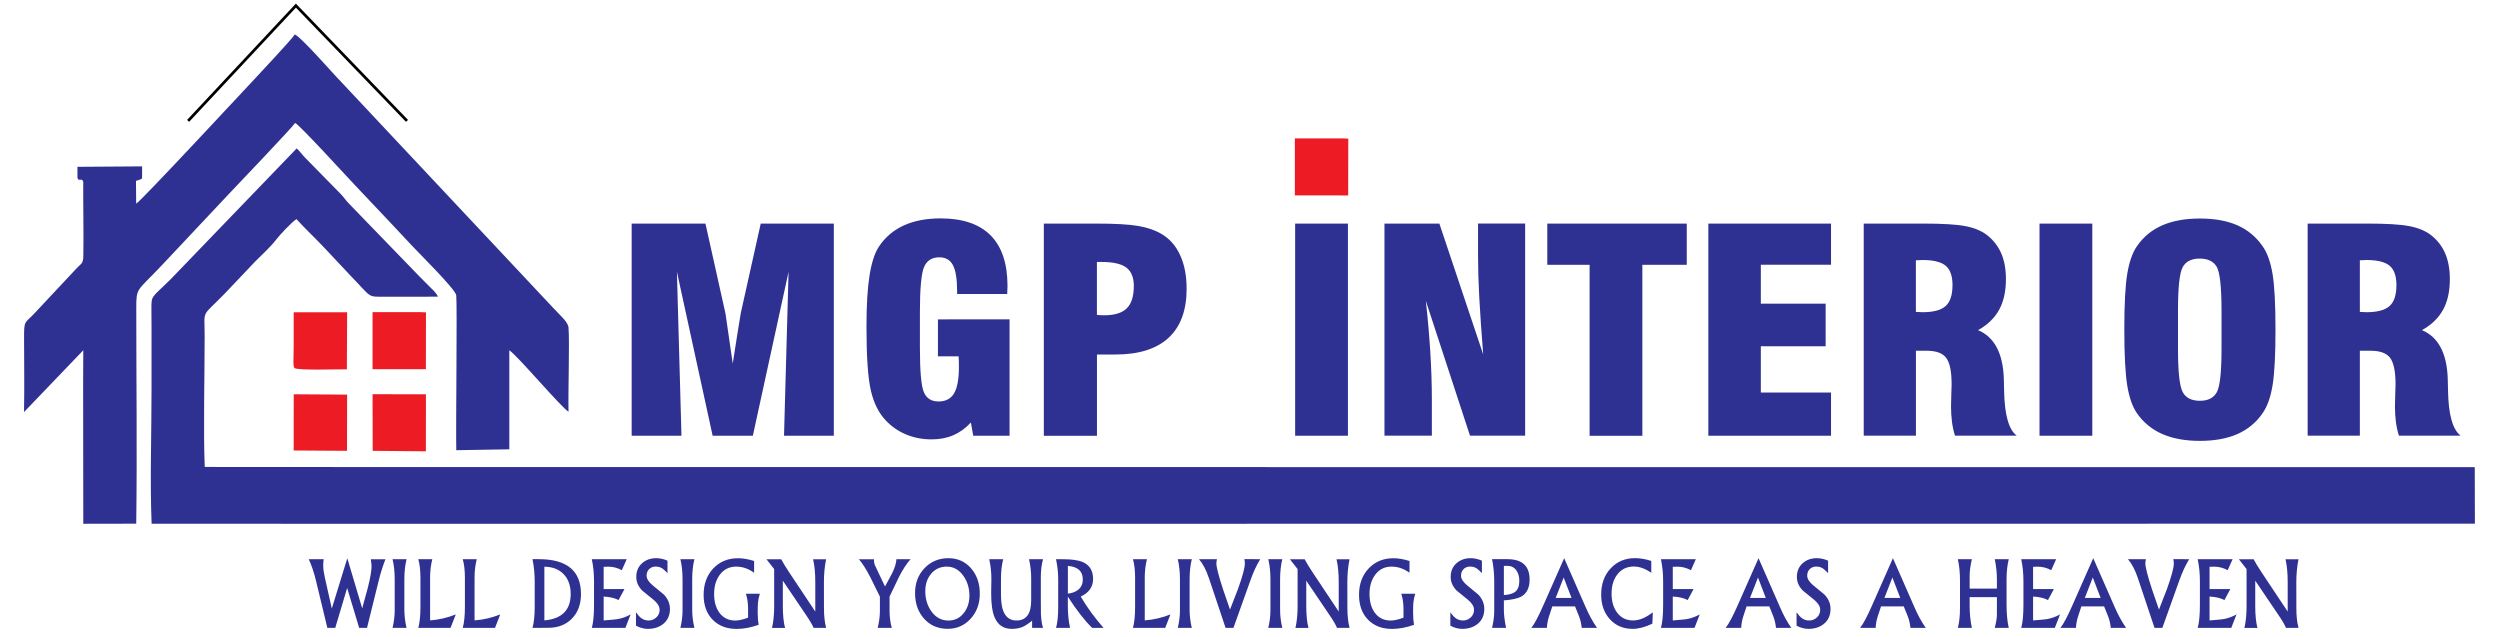
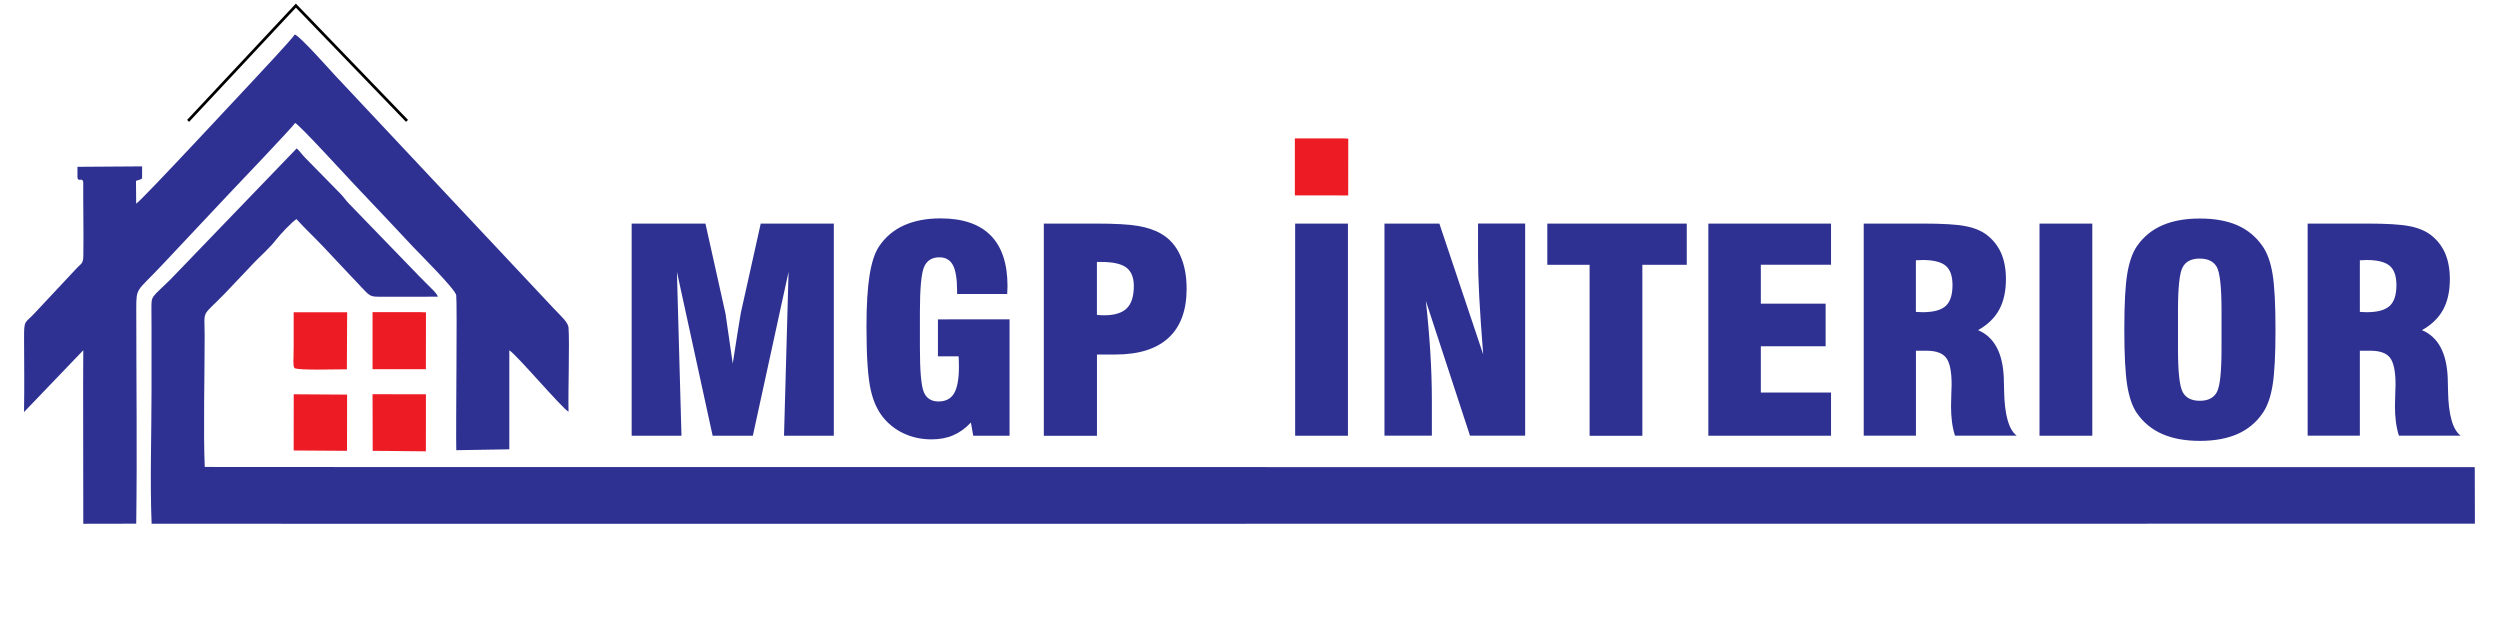
<svg xmlns="http://www.w3.org/2000/svg" version="1.1" id="Layer_1" x="0px" y="0px" viewBox="0 0 510 130" style="enable-background:new 0 0 510 130;" xml:space="preserve">
  <style type="text/css">
	.st0{fill:#2E3192;}
	.st1{fill-rule:evenodd;clip-rule:evenodd;fill:#2E3192;}
	.st2{fill-rule:evenodd;clip-rule:evenodd;fill:#ED1C24;}
	.st3{fill:none;stroke:#000000;stroke-width:0.567;stroke-miterlimit:22.926;}
</style>
  <g>
    <path class="st0" d="M470.76,88.89V45.61h12.11c3.97,0,6.84,0.17,8.63,0.52c1.79,0.34,3.24,0.94,4.36,1.78   c1.31,1.02,2.29,2.25,2.94,3.74c0.64,1.48,0.97,3.24,0.97,5.28c0,2.49-0.46,4.58-1.39,6.27c-0.92,1.68-2.36,3.07-4.3,4.15   c3.32,1.39,5.08,4.68,5.26,9.87v0.13c0.02,0.55,0.04,1.33,0.06,2.37c0.08,4.87,0.94,7.92,2.57,9.16h-12.59   c-0.29-0.9-0.49-1.84-0.62-2.83c-0.12-0.98-0.19-2.03-0.19-3.16c0-0.7,0.02-1.53,0.06-2.52c0.04-0.99,0.06-1.62,0.06-1.93   c0-2.64-0.37-4.45-1.1-5.43c-0.73-0.97-2.06-1.46-3.97-1.46h-2.21v17.32H470.76z M481.41,63.63c0.18,0,0.42,0.01,0.7,0.03   c0.29,0.02,0.5,0.03,0.64,0.03c2.22,0,3.8-0.42,4.73-1.27c0.93-0.84,1.39-2.26,1.39-4.27c0-1.85-0.46-3.16-1.39-3.94   c-0.93-0.78-2.51-1.17-4.73-1.17c-0.14,0-0.36,0.01-0.64,0.03c-0.29,0.02-0.52,0.03-0.7,0.03V63.63z M433.36,67.25   c0-5.21,0.2-9.01,0.6-11.4c0.4-2.4,1.05-4.28,1.97-5.62c1.32-1.91,3.04-3.33,5.17-4.26c2.13-0.93,4.69-1.39,7.68-1.39   c3.01,0,5.57,0.46,7.67,1.39c2.1,0.93,3.8,2.35,5.12,4.26c0.96,1.36,1.63,3.25,2.03,5.65c0.4,2.4,0.6,6.19,0.6,11.38   c0,5.17-0.2,8.96-0.6,11.37c-0.4,2.41-1.07,4.3-2.03,5.66c-1.29,1.89-3,3.31-5.12,4.25c-2.12,0.93-4.68,1.4-7.67,1.4   c-2.99,0-5.55-0.47-7.68-1.4c-2.13-0.94-3.86-2.36-5.17-4.25c-0.92-1.34-1.57-3.22-1.97-5.62   C433.57,76.26,433.36,72.46,433.36,67.25z M453.19,71.16v-7.81c0-4.8-0.33-7.77-0.97-8.9c-0.65-1.13-1.81-1.7-3.51-1.7   c-1.65,0-2.81,0.59-3.44,1.75c-0.64,1.16-0.96,4.11-0.96,8.85v7.81c0,4.69,0.32,7.63,0.96,8.82c0.63,1.19,1.81,1.78,3.5,1.78   c1.67,0,2.82-0.59,3.46-1.75C452.87,78.85,453.19,75.91,453.19,71.16z M416.06,88.89V45.61h10.77v43.28H416.06z M380.2,88.89V45.61   h12.11c3.97,0,6.84,0.17,8.63,0.52c1.79,0.34,3.24,0.94,4.36,1.78c1.31,1.02,2.28,2.25,2.94,3.74c0.64,1.48,0.97,3.24,0.97,5.28   c0,2.49-0.46,4.58-1.39,6.27c-0.92,1.68-2.36,3.07-4.3,4.15c3.32,1.39,5.08,4.68,5.26,9.87v0.13c0.02,0.55,0.04,1.33,0.06,2.37   c0.08,4.87,0.94,7.92,2.57,9.16h-12.59c-0.29-0.9-0.49-1.84-0.62-2.83c-0.12-0.98-0.19-2.03-0.19-3.16c0-0.7,0.02-1.53,0.06-2.52   c0.04-0.99,0.06-1.62,0.06-1.93c0-2.64-0.37-4.45-1.1-5.43c-0.73-0.97-2.06-1.46-3.97-1.46h-2.21v17.32H380.2z M390.84,63.63   c0.18,0,0.42,0.01,0.71,0.03c0.28,0.02,0.5,0.03,0.64,0.03c2.22,0,3.8-0.42,4.73-1.27c0.93-0.84,1.39-2.26,1.39-4.27   c0-1.85-0.46-3.16-1.39-3.94c-0.93-0.78-2.51-1.17-4.73-1.17c-0.14,0-0.36,0.01-0.64,0.03c-0.29,0.02-0.52,0.03-0.71,0.03V63.63z    M348.5,88.89V45.61h25.03v8.4h-14.32v7.94h13.22v8.69h-13.22v9.44h14.32v8.81H348.5z M324.28,88.89V54.02h-8.63v-8.4h28.45v8.4   h-9.06v34.88H324.28z M282.43,88.89V45.61h11.2l8.94,26.69c-0.36-4.49-0.62-8.37-0.8-11.64c-0.17-3.25-0.25-6.01-0.25-8.26v-6.8   h9.61v43.28h-11.25l-9.01-27.51c0.4,3.58,0.7,7.05,0.91,10.41c0.21,3.37,0.32,6.63,0.32,9.79v7.31H282.43z M264.21,88.89V45.61   h10.77v43.28H264.21z M212.94,88.89V45.61h10.6c3.9,0,6.77,0.16,8.64,0.48c1.86,0.32,3.43,0.85,4.7,1.6   c1.69,0.97,2.98,2.42,3.86,4.35c0.89,1.92,1.33,4.21,1.33,6.87c0,4.38-1.22,7.72-3.68,10c-2.46,2.27-6.07,3.41-10.82,3.41h-3.79   v16.58H212.94z M223.77,64.23c0.16,0.02,0.35,0.04,0.55,0.06c0.21,0.02,0.5,0.03,0.89,0.03c2.14,0,3.7-0.47,4.65-1.42   c0.96-0.94,1.44-2.46,1.44-4.56c0-1.74-0.51-2.98-1.52-3.75c-1.02-0.77-2.71-1.15-5.08-1.15h-0.93V64.23z M205.95,65.18v23.71   h-7.41l-0.48-2.7c-1.07,1.16-2.26,2.02-3.57,2.59c-1.31,0.57-2.78,0.85-4.44,0.85c-1.87,0-3.6-0.33-5.18-0.99   c-1.58-0.65-2.96-1.59-4.13-2.83c-1.46-1.52-2.49-3.56-3.08-6.13c-0.6-2.56-0.9-6.91-0.9-13.04c0-4.36,0.21-7.86,0.63-10.48   c0.42-2.63,1.06-4.6,1.94-5.9c1.27-1.9,2.96-3.32,5.06-4.28c2.1-0.95,4.6-1.43,7.49-1.43c4.52,0,7.92,1.16,10.21,3.47   c2.29,2.31,3.44,5.76,3.44,10.35c0,0.17-0.01,0.42-0.03,0.78c-0.02,0.35-0.03,0.61-0.03,0.82h-10.22v-0.54   c0-2.49-0.29-4.27-0.85-5.34c-0.57-1.06-1.49-1.6-2.76-1.6c-1.52,0-2.56,0.65-3.13,1.97c-0.56,1.31-0.85,4.38-0.85,9.2v4.27v2.97   c0,4.83,0.27,7.86,0.81,9.11c0.54,1.26,1.54,1.89,2.99,1.89c1.46,0,2.52-0.56,3.17-1.66c0.66-1.11,0.99-2.91,0.99-5.38   c0-0.57-0.01-1-0.02-1.3c-0.01-0.3-0.02-0.59-0.04-0.87h-4.22v-7.54H205.95z M128.86,88.89V45.61h15.05l4.1,18.41   c0.02,0.1,0.18,1.25,0.5,3.47c0.31,2.22,0.63,4.44,0.97,6.68c0.26-1.67,0.58-3.73,0.97-6.2c0.39-2.47,0.61-3.83,0.67-4.1   l4.07-18.26h14.91v43.28h-10.16l0.93-33.45l-7.29,33.45h-8.2l-7.29-33.45l0.93,33.45H128.86z" />
    <path class="st1" d="M16.96,78.42l0.03,28.43l10.8-0.02c0.2-14.2,0.01-29.35,0.01-43.73c0-4.58,0.03-3.48,5.16-8.93   c4.6-4.89,9.06-9.62,13.65-14.52c1.08-1.15,13.02-13.64,13.6-14.57c0.93,0.42,10.59,11,12.17,12.66c4.02,4.25,7.9,8.34,11.89,12.62   c1.04,1.11,8.68,8.7,8.8,9.86c0.22,2.13-0.1,26.66,0.01,31.62l10.82-0.18l0-20.2c1.5,0.9,10.74,11.83,12.08,12.53   c-0.1-4.4,0.23-13.9,0-17.14c-0.08-1.13-1.63-2.45-2.76-3.65L68.36,15.39c-1.01-1.08-7.05-7.92-8.22-8.36   c-0.61,0.98-7.43,8.25-7.96,8.82c-1.46,1.55-23.55,25.34-24.4,25.7l-0.04-4.65l0.83-0.27c0.55-0.29,0.4,0.25,0.42-2.69l-13.19,0.09   l0,2.2c0.15,0.97,1-0.1,1.18,0.89c-0.03,5.02,0.1,10.11,0.02,15.11c-0.02,1.56-0.46,1.54-1.28,2.41l-8.74,9.33   c-1.95,2.09-2.08,1.2-2.07,5.12c0.02,4.95,0.08,10.02-0.01,14.97l12.09-12.61L16.96,78.42z" />
    <path class="st1" d="M95.43,106.86l409.45-0.03l-0.03-11.53L77.12,95.28l-35.35-0.02c-0.31-7.25-0.02-18.61-0.02-26.61   c0-5.79-0.8-3.72,4.08-8.74l6.28-6.62c1.3-1.3,3.11-2.94,4.21-4.39c0.77-1,3.26-3.67,4.16-4.2c1.82,2.02,3.72,3.76,5.6,5.76   l5.42,5.77c4.41,4.53,3.36,4.31,6.88,4.3c3.65-0.01,7.32,0.04,10.96-0.01c-0.37-0.85-1.06-1.38-1.88-2.22   c-0.64-0.66-1.16-1.17-1.82-1.83L71.15,41.5c-0.67-0.68-1.02-1.3-1.69-1.97l-7.24-7.38c-0.54-0.54-1.17-1.45-1.7-1.87L34.77,57.01   c-3.99,3.94-3.87,3.16-3.88,6.1c0,1.11,0.02,2.22,0.02,3.33c0,4.51,0,9.03,0,13.54c0,8.72-0.33,18.22,0.02,26.86L95.43,106.86z" />
    <path class="st2" d="M59.91,70.43l-0.02,1.52c0.05,0.96-0.2,2.41,0.16,3.13c0.76,0.53,8.94,0.23,10.71,0.26l0.06-11.64l-10.91,0   L59.91,70.43z" />
    <polygon class="st2" points="76,75.31 86.88,75.32 86.9,63.72 85.86,63.68 76.91,63.68 76,63.68  " />
    <polygon class="st2" points="79.82,92 86.88,92.07 86.89,80.43 76,80.42 76.03,91.97  " />
    <polygon class="st2" points="59.91,91.9 70.79,91.97 70.81,80.5 59.92,80.43  " />
    <polygon class="st2" points="264.15,39.86 275.03,39.87 275.05,28.28 274.01,28.23 265.06,28.24 264.15,28.23  " />
-     <path class="st0" d="M468.9,128.09h-2.56c-0.23-0.58-0.74-1.47-1.54-2.64l-4.73-6.99v5.17c0,1.85,0.15,3.34,0.45,4.47h-2.66   c0.29-1.24,0.44-2.72,0.44-4.46v-7.55l-1.57-2h3.01c0.34,0.66,0.87,1.52,1.57,2.59l5.38,8.08v-5.96c0-1.91-0.15-3.48-0.45-4.71   h2.66c-0.3,1.42-0.45,3.01-0.45,4.75l0.01,5.25C468.45,125.65,468.6,126.98,468.9,128.09 M456.25,125.34l-1.07,2.75h-6.85   c0.3-1.05,0.45-2.61,0.45-4.68v-4.89c0-1.54-0.15-3.02-0.45-4.44h7.12l-1,2.24c-0.88-0.48-1.8-0.72-2.78-0.72   c-0.12,0-0.43,0.01-0.92,0.03v4.54h4.24l-1.2,2.24c-0.8-0.42-1.81-0.65-3.04-0.71v4.87c1.55-0.12,2.49-0.21,2.84-0.27   C454.53,126.13,455.41,125.81,456.25,125.34z M446.59,114.08c-0.75,1.22-1.42,2.68-2.03,4.39l-3.44,9.62h-1.6L436.15,118   c-0.56-1.68-1.24-2.98-2.04-3.92h3.66c-0.08,0.36-0.12,0.63-0.12,0.81c0,0.77,0.44,2.53,1.34,5.27l1.44,4.2   c0.55-1.42,1.09-2.82,1.64-4.23c0.92-2.57,1.39-4.3,1.39-5.21c0-0.2-0.03-0.48-0.1-0.85H446.59z M428.53,121.98l-1.6-4.17   l-1.63,4.17H428.53z M433.73,128.09h-3.13c-0.07-0.74-0.23-1.49-0.49-2.22c-0.08-0.25-0.38-0.97-0.87-2.16h-4.64   c-0.38,1.1-0.62,1.82-0.71,2.15c-0.24,0.82-0.37,1.56-0.39,2.23h-3.18c0.64-0.79,1.46-2.35,2.47-4.65l4.23-9.57l4.34,9.89   C432.09,125.44,432.88,126.88,433.73,128.09z M420.25,125.34l-1.07,2.75h-6.85c0.3-1.05,0.45-2.61,0.45-4.68v-4.89   c0-1.54-0.15-3.02-0.45-4.44h7.12l-1,2.24c-0.87-0.48-1.8-0.72-2.78-0.72c-0.12,0-0.43,0.01-0.92,0.03v4.54h4.24l-1.2,2.24   c-0.8-0.42-1.81-0.65-3.04-0.71v4.87c1.54-0.12,2.49-0.21,2.84-0.27C418.53,126.13,419.42,125.81,420.25,125.34z M409.79,128.09   h-2.86c0.29-1.11,0.44-2.04,0.44-2.77v-3.5h-5.56v1.79c0,1.56,0.15,3.05,0.45,4.48h-2.86c0.29-1.1,0.44-2.47,0.44-4.1v-5.52   c0-1.67-0.15-3.14-0.44-4.39h2.86c-0.3,1.28-0.45,2.42-0.45,3.41v2.59h5.56v-1.83c0-1.4-0.15-2.8-0.44-4.18h2.86   c-0.3,1.2-0.45,2.55-0.45,4.04v5.21C409.34,125.22,409.49,126.81,409.79,128.09z M387.65,121.98l-1.6-4.17l-1.63,4.17H387.65z    M392.86,128.09h-3.13c-0.07-0.74-0.23-1.49-0.49-2.22c-0.08-0.25-0.38-0.97-0.87-2.16h-4.64c-0.38,1.1-0.62,1.82-0.71,2.15   c-0.24,0.82-0.37,1.56-0.38,2.23h-3.18c0.64-0.79,1.46-2.35,2.47-4.65l4.23-9.57l4.34,9.89C391.22,125.44,392,126.88,392.86,128.09   z M373.43,124.22c0,1.3-0.46,2.33-1.39,3.08c-0.84,0.66-1.88,0.99-3.12,0.99c-0.8,0-1.61-0.22-2.42-0.65v-2.72   c0.4,0.56,0.77,0.95,1.09,1.19c0.43,0.31,0.92,0.47,1.47,0.47c0.61,0,1.13-0.2,1.56-0.6c0.47-0.41,0.7-0.94,0.7-1.59   c0-0.67-0.41-1.34-1.23-2.03l-2.3-1.87c-0.82-0.83-1.23-1.76-1.23-2.78c0-1.2,0.41-2.15,1.24-2.86c0.76-0.65,1.7-0.98,2.84-0.98   c0.76,0,1.52,0.17,2.29,0.51v2.53c-0.51-0.51-0.87-0.82-1.07-0.96c-0.38-0.24-0.83-0.37-1.34-0.37c-0.53,0-0.97,0.17-1.31,0.5   c-0.36,0.35-0.54,0.79-0.54,1.35c0,0.63,0.41,1.29,1.23,1.97l2.3,1.9C373.02,122.17,373.43,123.14,373.43,124.22z M360.22,121.98   l-1.59-4.17l-1.63,4.17H360.22z M365.43,128.09h-3.13c-0.07-0.74-0.23-1.49-0.49-2.22c-0.09-0.25-0.38-0.97-0.87-2.16h-4.64   c-0.38,1.1-0.62,1.82-0.71,2.15c-0.24,0.82-0.37,1.56-0.38,2.23h-3.18c0.64-0.79,1.46-2.35,2.48-4.65l4.23-9.57l4.34,9.89   C363.79,125.44,364.58,126.88,365.43,128.09z M346.75,125.34l-1.07,2.75h-6.85c0.3-1.05,0.45-2.61,0.45-4.68v-4.89   c0-1.54-0.15-3.02-0.45-4.44h7.12l-1,2.24c-0.88-0.48-1.8-0.72-2.78-0.72c-0.12,0-0.43,0.01-0.92,0.03v4.54h4.24l-1.2,2.24   c-0.8-0.42-1.81-0.65-3.04-0.71v4.87c1.55-0.12,2.49-0.21,2.84-0.27C345.03,126.13,345.91,125.81,346.75,125.34z M337.18,124.91   l-0.1,2.32c-1.48,0.71-2.83,1.06-4.02,1.06c-1.89,0-3.44-0.65-4.63-1.95c-1.19-1.3-1.79-2.97-1.79-5.02c0-2.2,0.64-3.99,1.94-5.38   c1.29-1.38,2.95-2.08,4.97-2.08c1.03,0,2.13,0.19,3.31,0.57v2.4c-1.26-0.84-2.44-1.26-3.55-1.26c-1.43,0-2.56,0.55-3.39,1.64   c-0.78,1.01-1.16,2.31-1.16,3.89c0,1.55,0.36,2.83,1.09,3.82c0.8,1.1,1.89,1.65,3.28,1.65   C334.39,126.58,335.74,126.02,337.18,124.91z M320.59,121.98l-1.6-4.17l-1.63,4.17H320.59z M325.8,128.09h-3.13   c-0.07-0.74-0.23-1.49-0.49-2.22c-0.08-0.25-0.38-0.97-0.87-2.16h-4.64c-0.38,1.1-0.62,1.82-0.71,2.15   c-0.24,0.82-0.37,1.56-0.39,2.23h-3.18c0.64-0.79,1.46-2.35,2.47-4.65l4.23-9.57l4.34,9.89   C324.16,125.44,324.95,126.88,325.8,128.09z M309.94,118.52c0-0.85-0.19-1.56-0.58-2.13c-0.43-0.63-1.04-0.95-1.81-0.95h-0.76v5.95   c1.03-0.06,1.79-0.27,2.26-0.62C309.64,120.32,309.94,119.58,309.94,118.52z M312.04,118.23c0,1.63-0.54,2.77-1.62,3.42   c-0.73,0.43-1.94,0.71-3.63,0.83v1.95c0,0.99,0.15,2.21,0.45,3.65h-2.86c0.29-1.24,0.44-2.35,0.44-3.33v-6.17   c0-1.54-0.15-3.05-0.44-4.51h3.15C310.53,114.08,312.04,115.46,312.04,118.23z M302.8,124.22c0,1.3-0.46,2.33-1.39,3.08   c-0.84,0.66-1.88,0.99-3.12,0.99c-0.8,0-1.61-0.22-2.42-0.65v-2.72c0.4,0.56,0.77,0.95,1.1,1.19c0.43,0.31,0.92,0.47,1.47,0.47   c0.61,0,1.13-0.2,1.56-0.6c0.47-0.41,0.7-0.94,0.7-1.59c0-0.67-0.41-1.34-1.23-2.03l-2.3-1.87c-0.82-0.83-1.23-1.76-1.23-2.78   c0-1.2,0.41-2.15,1.24-2.86c0.76-0.65,1.7-0.98,2.84-0.98c0.76,0,1.52,0.17,2.29,0.51v2.53c-0.51-0.51-0.87-0.82-1.07-0.96   c-0.38-0.24-0.83-0.37-1.34-0.37c-0.53,0-0.97,0.17-1.31,0.5c-0.36,0.35-0.54,0.79-0.54,1.35c0,0.63,0.41,1.29,1.23,1.97l2.3,1.9   C302.39,122.17,302.8,123.14,302.8,124.22z M288.71,121.1c-0.22,0.72-0.35,1.35-0.39,1.9c-0.03,0.34-0.05,0.99-0.05,1.98   c0,1.01,0.07,1.84,0.19,2.48c-1.58,0.56-3.07,0.84-4.49,0.84c-2,0-3.61-0.61-4.83-1.82c-1.26-1.26-1.9-2.97-1.9-5.12   c0-2.22,0.66-4.02,1.99-5.42c1.31-1.37,2.98-2.06,5.03-2.06c1,0,2.09,0.19,3.28,0.56v2.41c-1.14-0.84-2.36-1.26-3.67-1.26   c-1.4,0-2.51,0.56-3.34,1.67c-0.77,1.04-1.15,2.33-1.15,3.89c0,1.56,0.35,2.83,1.05,3.81c0.78,1.08,1.87,1.63,3.27,1.63   c0.71,0,1.58-0.2,2.61-0.59v-1.8c0-1.12-0.15-2.15-0.45-3.08H288.71z M275.31,128.09h-2.56c-0.23-0.58-0.74-1.47-1.54-2.64   l-4.73-6.99v5.17c0,1.85,0.15,3.34,0.45,4.47h-2.66c0.29-1.24,0.44-2.72,0.44-4.46v-7.55l-1.57-2h3.01   c0.34,0.66,0.87,1.52,1.57,2.59l5.38,8.08v-5.96c0-1.91-0.15-3.48-0.45-4.71h2.66c-0.3,1.42-0.45,3.01-0.45,4.75l0.01,5.25   C274.87,125.65,275.02,126.98,275.31,128.09z M261.59,128.09h-2.86c0.29-1.24,0.44-2.43,0.44-3.6v-6.27c0-1.57-0.15-2.95-0.44-4.14   h2.86c-0.3,1.19-0.45,2.57-0.45,4.14v6.17C261.14,125.62,261.29,126.85,261.59,128.09z M257.08,114.08   c-0.75,1.22-1.42,2.68-2.02,4.39l-3.44,9.62h-1.6L246.64,118c-0.56-1.68-1.24-2.98-2.04-3.92h3.66c-0.08,0.36-0.12,0.63-0.12,0.81   c0,0.77,0.44,2.53,1.34,5.27l1.44,4.2c0.55-1.42,1.09-2.82,1.64-4.23c0.92-2.57,1.39-4.3,1.39-5.21c0-0.2-0.03-0.48-0.1-0.85   H257.08z M243.13,128.09h-2.86c0.29-1.24,0.44-2.43,0.44-3.6v-6.27c0-1.57-0.15-2.95-0.44-4.14h2.86c-0.3,1.19-0.45,2.57-0.45,4.14   v6.17C242.68,125.62,242.83,126.85,243.13,128.09z M238.77,125.34l-1.07,2.75h-6.58c0.29-1.07,0.44-2.47,0.44-4.21v-5.99   c0-1.55-0.15-2.82-0.44-3.81h2.86c-0.3,1.16-0.45,2.41-0.45,3.76v8.72C235.37,126.42,237.12,126.01,238.77,125.34z M220.89,118.22   c0-1.69-1.01-2.61-3.04-2.78v5.66c0.87-0.1,1.56-0.36,2.09-0.78C220.57,119.81,220.89,119.11,220.89,118.22z M225.13,128.09h-2.33   c-1.54-1.51-3.19-3.63-4.96-6.37v1.95c0,1.59,0.15,3.06,0.45,4.42h-2.86c0.29-1.01,0.44-2.4,0.44-4.16v-5.9   c0-1.19-0.15-2.5-0.44-3.95h1.42c1.81,0,3.16,0.2,4.05,0.59c1.39,0.61,2.09,1.76,2.09,3.44c0,1.61-0.84,2.81-2.52,3.59   C221.7,123.82,223.25,125.95,225.13,128.09z M212.78,128.09h-2.23v-1.47c-0.77,0.62-1.41,1.04-1.92,1.26   c-0.62,0.27-1.36,0.41-2.22,0.41c-1.68,0-2.85-0.78-3.51-2.35c-0.47-1.1-0.7-2.72-0.7-4.87c0-0.39,0.01-0.93,0.02-1.61   c0.02-0.68,0.02-1.15,0.02-1.42c0-1.34-0.15-2.66-0.44-3.96h2.85c-0.3,1.18-0.45,2.49-0.45,3.92v3.43c0,3.43,1.06,5.15,3.17,5.15   c1.99,0,2.99-1.37,2.99-4.11V118c0-1.34-0.15-2.65-0.44-3.92h2.86c-0.3,1.04-0.45,2.26-0.45,3.69v4.69c0,1.65,0.01,2.6,0.02,2.83   C212.4,126.39,212.54,127.32,212.78,128.09z M197.76,121.51c0-1.53-0.41-2.87-1.22-4.02c-0.89-1.27-2.03-1.9-3.4-1.9   c-1.3,0-2.37,0.49-3.19,1.46c-0.79,0.94-1.19,2.12-1.19,3.54c0,1.58,0.41,2.96,1.23,4.11c0.9,1.26,2.06,1.89,3.49,1.89   c1.28,0,2.33-0.51,3.13-1.53C197.38,124.09,197.76,122.91,197.76,121.51z M199.88,121.1c0,2.04-0.62,3.75-1.87,5.12   c-1.25,1.37-2.81,2.06-4.69,2.06c-1.96,0-3.56-0.69-4.79-2.05c-1.24-1.37-1.86-3.11-1.86-5.24c0-2.07,0.66-3.78,1.98-5.13   c1.3-1.33,2.91-1.99,4.83-1.99c1.89,0,3.44,0.7,4.64,2.09C199.29,117.33,199.88,119.04,199.88,121.1z M185.76,114.08   c-0.79,0.86-1.59,2.08-2.39,3.66c-0.63,1.33-1.26,2.65-1.9,3.97v2.92c0,1.2,0.15,2.36,0.45,3.46h-2.87c0.3-1.24,0.45-2.4,0.45-3.48   v-2.89c-0.64-1.3-1.28-2.6-1.92-3.9c-0.85-1.66-1.64-2.9-2.37-3.73h3.07c0.01,0.49,0.06,0.84,0.14,1.07   c0.02,0.09,0.18,0.42,0.46,0.99l1.66,3.49l1.43-2.65c0.55-1.11,0.85-2.08,0.9-2.91H185.76z M168.53,128.09h-2.56   c-0.23-0.58-0.74-1.47-1.54-2.64l-4.73-6.99v5.17c0,1.85,0.15,3.34,0.45,4.47h-2.66c0.29-1.24,0.44-2.72,0.44-4.46v-7.55l-1.57-2   h3.01c0.34,0.66,0.87,1.52,1.57,2.59l5.38,8.08v-5.96c0-1.91-0.15-3.48-0.45-4.71h2.66c-0.3,1.42-0.45,3.01-0.45,4.75l0.01,5.25   C168.09,125.65,168.24,126.98,168.53,128.09z M155.01,121.1c-0.22,0.72-0.35,1.35-0.39,1.9c-0.03,0.34-0.05,0.99-0.05,1.98   c0,1.01,0.07,1.84,0.19,2.48c-1.58,0.56-3.07,0.84-4.49,0.84c-2,0-3.61-0.61-4.83-1.82c-1.26-1.26-1.9-2.97-1.9-5.12   c0-2.22,0.66-4.02,1.99-5.42c1.31-1.37,2.98-2.06,5.03-2.06c1,0,2.09,0.19,3.28,0.56v2.41c-1.14-0.84-2.36-1.26-3.67-1.26   c-1.4,0-2.51,0.56-3.34,1.67c-0.77,1.04-1.15,2.33-1.15,3.89c0,1.56,0.35,2.83,1.05,3.81c0.78,1.08,1.87,1.63,3.27,1.63   c0.71,0,1.58-0.2,2.61-0.59v-1.8c0-1.12-0.15-2.15-0.45-3.08H155.01z M141.66,128.09h-2.86c0.29-1.24,0.44-2.43,0.44-3.6v-6.27   c0-1.57-0.15-2.95-0.44-4.14h2.86c-0.3,1.19-0.45,2.57-0.45,4.14v6.17C141.21,125.62,141.36,126.85,141.66,128.09z M136.67,124.22   c0,1.3-0.46,2.33-1.39,3.08c-0.84,0.66-1.88,0.99-3.12,0.99c-0.8,0-1.61-0.22-2.42-0.65v-2.72c0.4,0.56,0.77,0.95,1.09,1.19   c0.43,0.31,0.92,0.47,1.47,0.47c0.61,0,1.13-0.2,1.56-0.6c0.47-0.41,0.7-0.94,0.7-1.59c0-0.67-0.41-1.34-1.23-2.03l-2.3-1.87   c-0.82-0.83-1.23-1.76-1.23-2.78c0-1.2,0.41-2.15,1.24-2.86c0.76-0.65,1.7-0.98,2.84-0.98c0.76,0,1.52,0.17,2.29,0.51v2.53   c-0.51-0.51-0.87-0.82-1.07-0.96c-0.38-0.24-0.83-0.37-1.34-0.37c-0.53,0-0.97,0.17-1.31,0.5c-0.36,0.35-0.54,0.79-0.54,1.35   c0,0.63,0.41,1.29,1.23,1.97l2.3,1.9C136.26,122.17,136.67,123.14,136.67,124.22z M128.65,125.34l-1.07,2.75h-6.85   c0.3-1.05,0.45-2.61,0.45-4.68v-4.89c0-1.54-0.15-3.02-0.45-4.44h7.12l-1,2.24c-0.88-0.48-1.8-0.72-2.78-0.72   c-0.12,0-0.43,0.01-0.92,0.03v4.54h4.24l-1.2,2.24c-0.8-0.42-1.81-0.65-3.04-0.71v4.87c1.55-0.12,2.49-0.21,2.84-0.27   C126.93,126.13,127.82,125.81,128.65,125.34z M116.42,121.17c0-1.73-0.5-3.11-1.5-4.1c-0.96-0.96-2.25-1.45-3.87-1.46v10.95   C114.63,126.25,116.42,124.45,116.42,121.17z M118.52,121.2c0,2.08-0.62,3.75-1.86,5.01c-1.2,1.21-2.77,1.84-4.7,1.86l-3.33,0.02   c0.3-1.08,0.45-2.52,0.45-4.31v-5.06c0-1.63-0.15-3.18-0.45-4.65h1.32C115.67,114.08,118.52,116.45,118.52,121.2z M102.05,125.34   l-1.07,2.75H94.4c0.29-1.07,0.44-2.47,0.44-4.21v-5.99c0-1.55-0.15-2.82-0.44-3.81h2.86c-0.3,1.16-0.45,2.41-0.45,3.76v8.72   C98.65,126.42,100.4,126.01,102.05,125.34z M92.98,125.34l-1.07,2.75h-6.58c0.29-1.07,0.44-2.47,0.44-4.21v-5.99   c0-1.55-0.15-2.82-0.44-3.81h2.86c-0.3,1.16-0.45,2.41-0.45,3.76v8.72C89.58,126.42,91.32,126.01,92.98,125.34z M82.94,128.09   h-2.86c0.29-1.24,0.44-2.43,0.44-3.6v-6.27c0-1.57-0.15-2.95-0.44-4.14h2.86c-0.3,1.19-0.45,2.57-0.45,4.14v6.17   C82.5,125.62,82.64,126.85,82.94,128.09z M78.64,114.08c-0.49,1.2-0.96,2.67-1.39,4.4l-2.38,9.61h-1.6l-2.45-8.15l-2.43,8.15h-1.61   l-2.36-9.8c-0.36-1.48-0.83-2.88-1.43-4.21h3.04c-0.06,0.37-0.09,0.83-0.09,1.38c0,0.6,0.12,1.42,0.35,2.46l1.4,6.22l3.16-10.26   l3.04,10.22c0.39-1.41,0.77-2.81,1.15-4.21c0.51-1.98,0.76-3.48,0.76-4.49c0-0.13-0.05-0.57-0.15-1.31H78.64z" />
    <polyline class="st3" points="38.37,24.66 60.36,1.15 83.03,24.66  " />
  </g>
</svg>